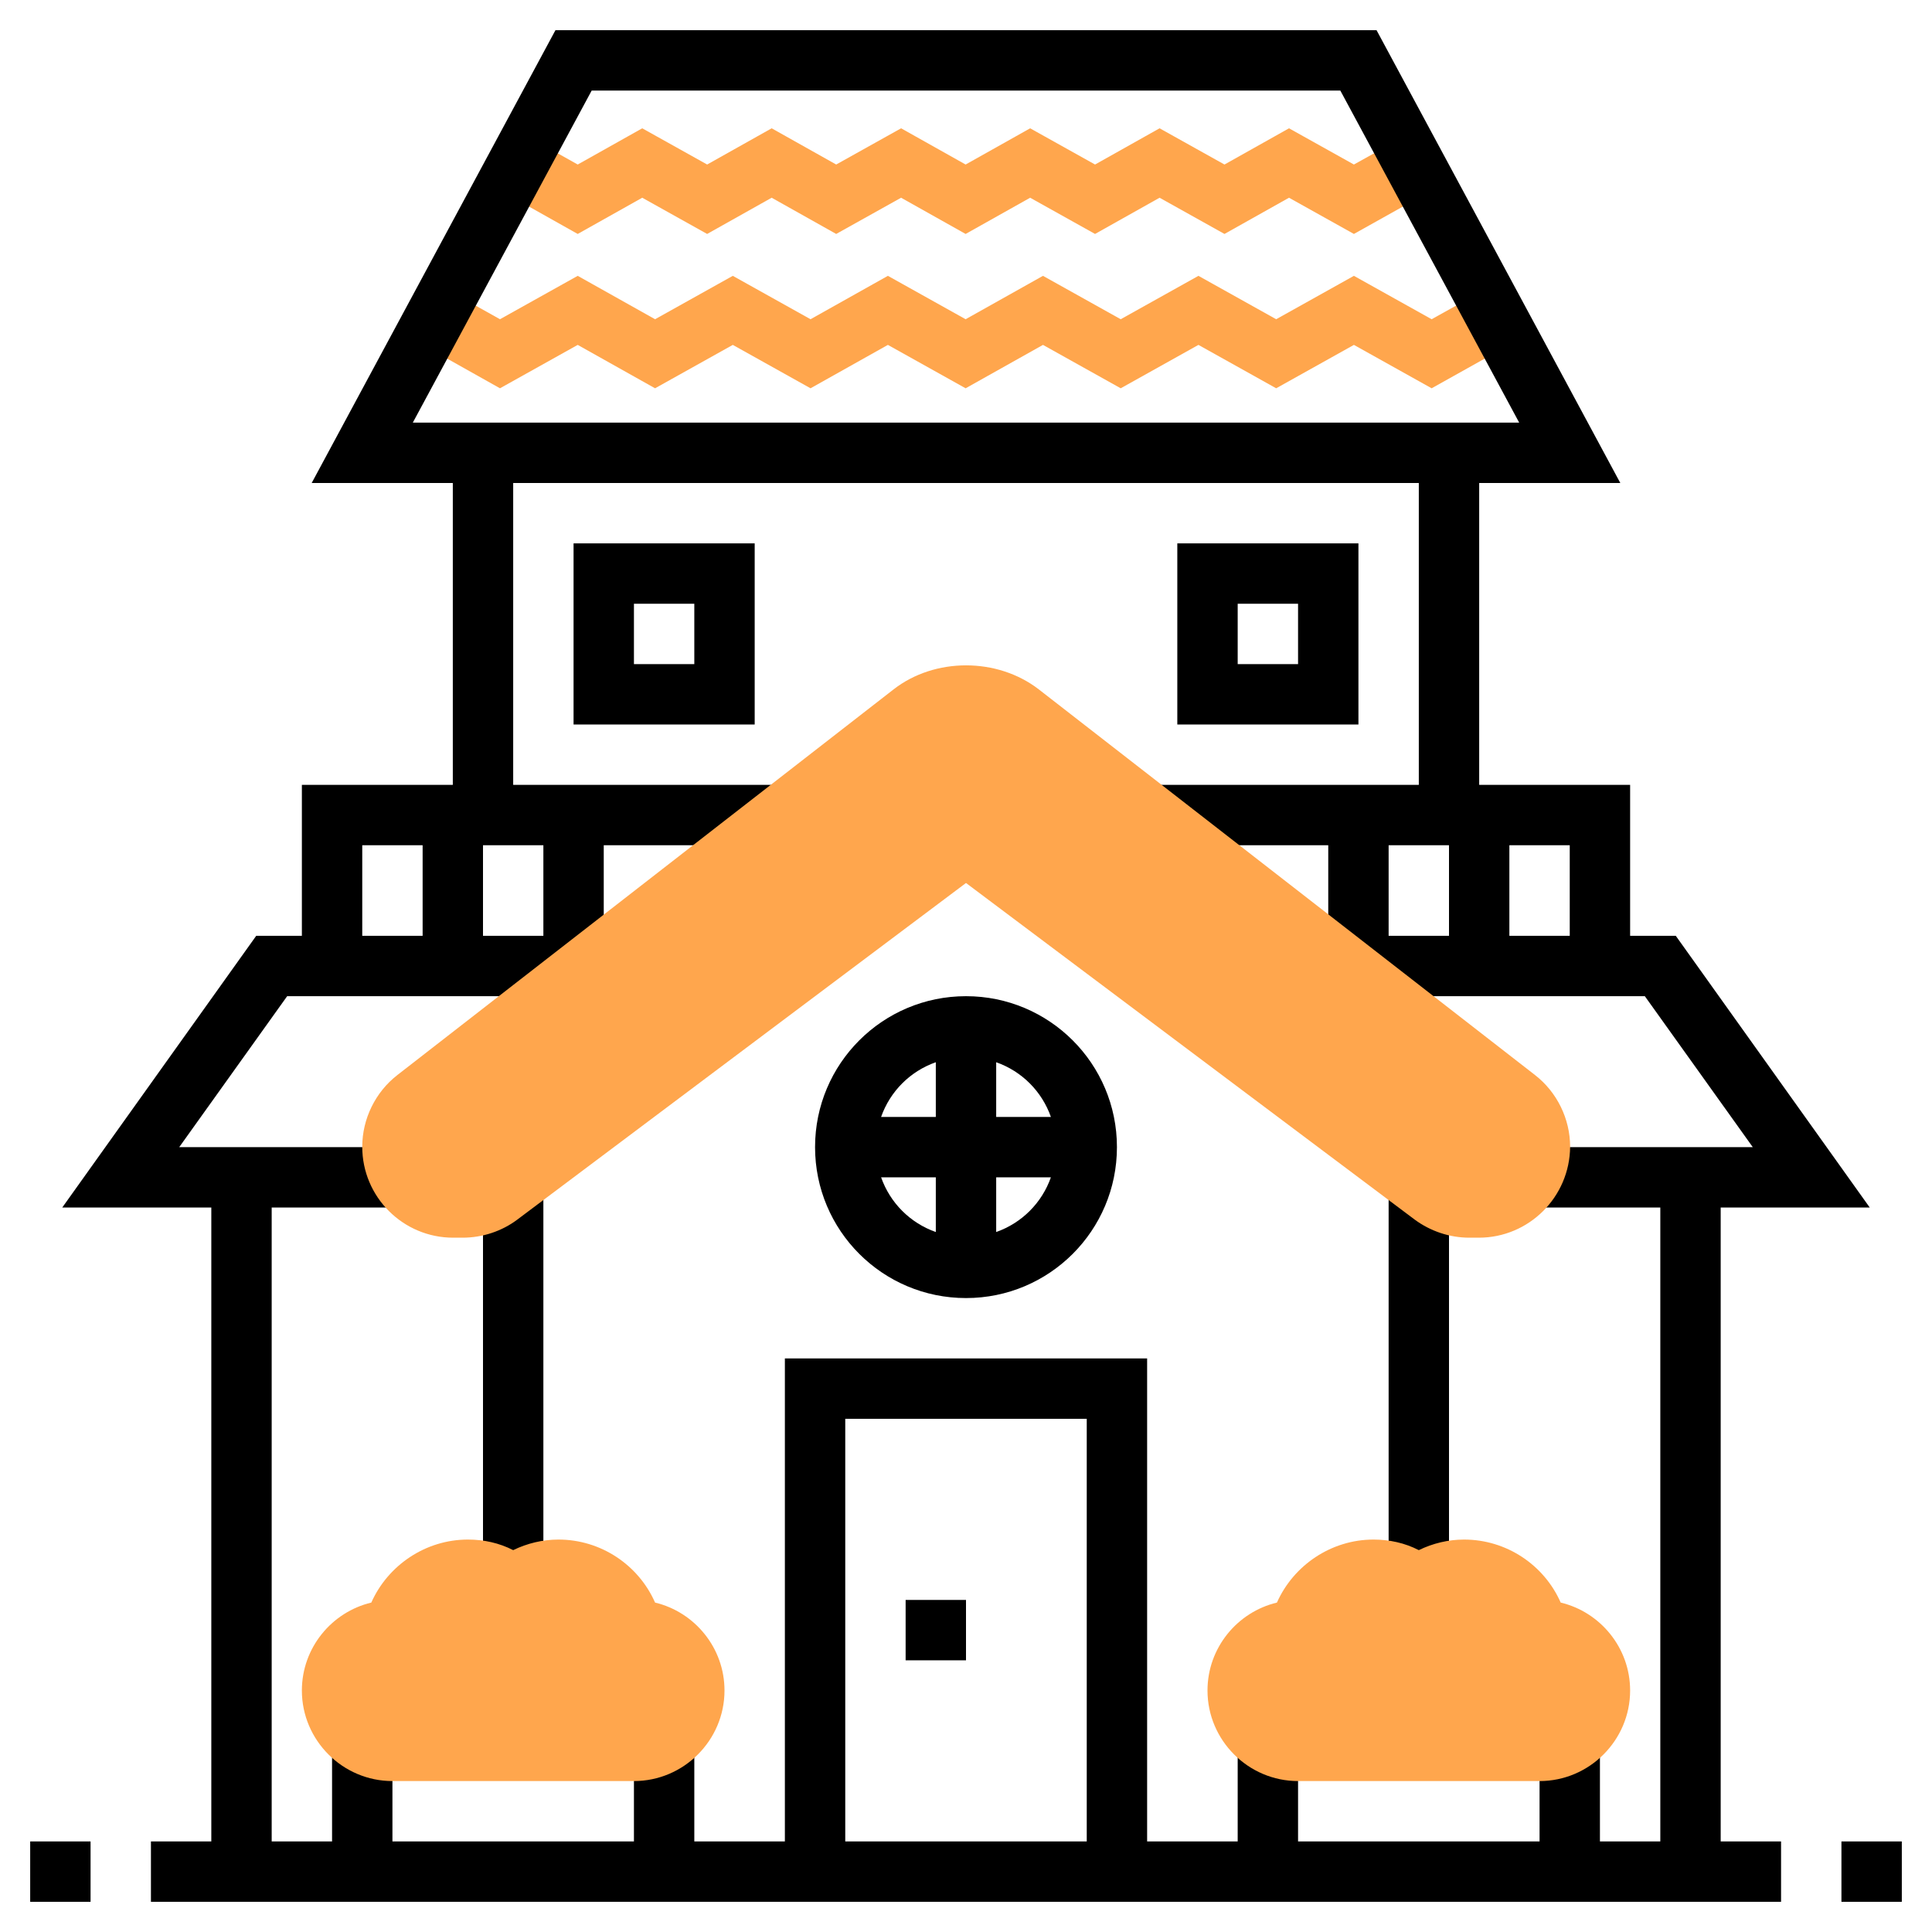
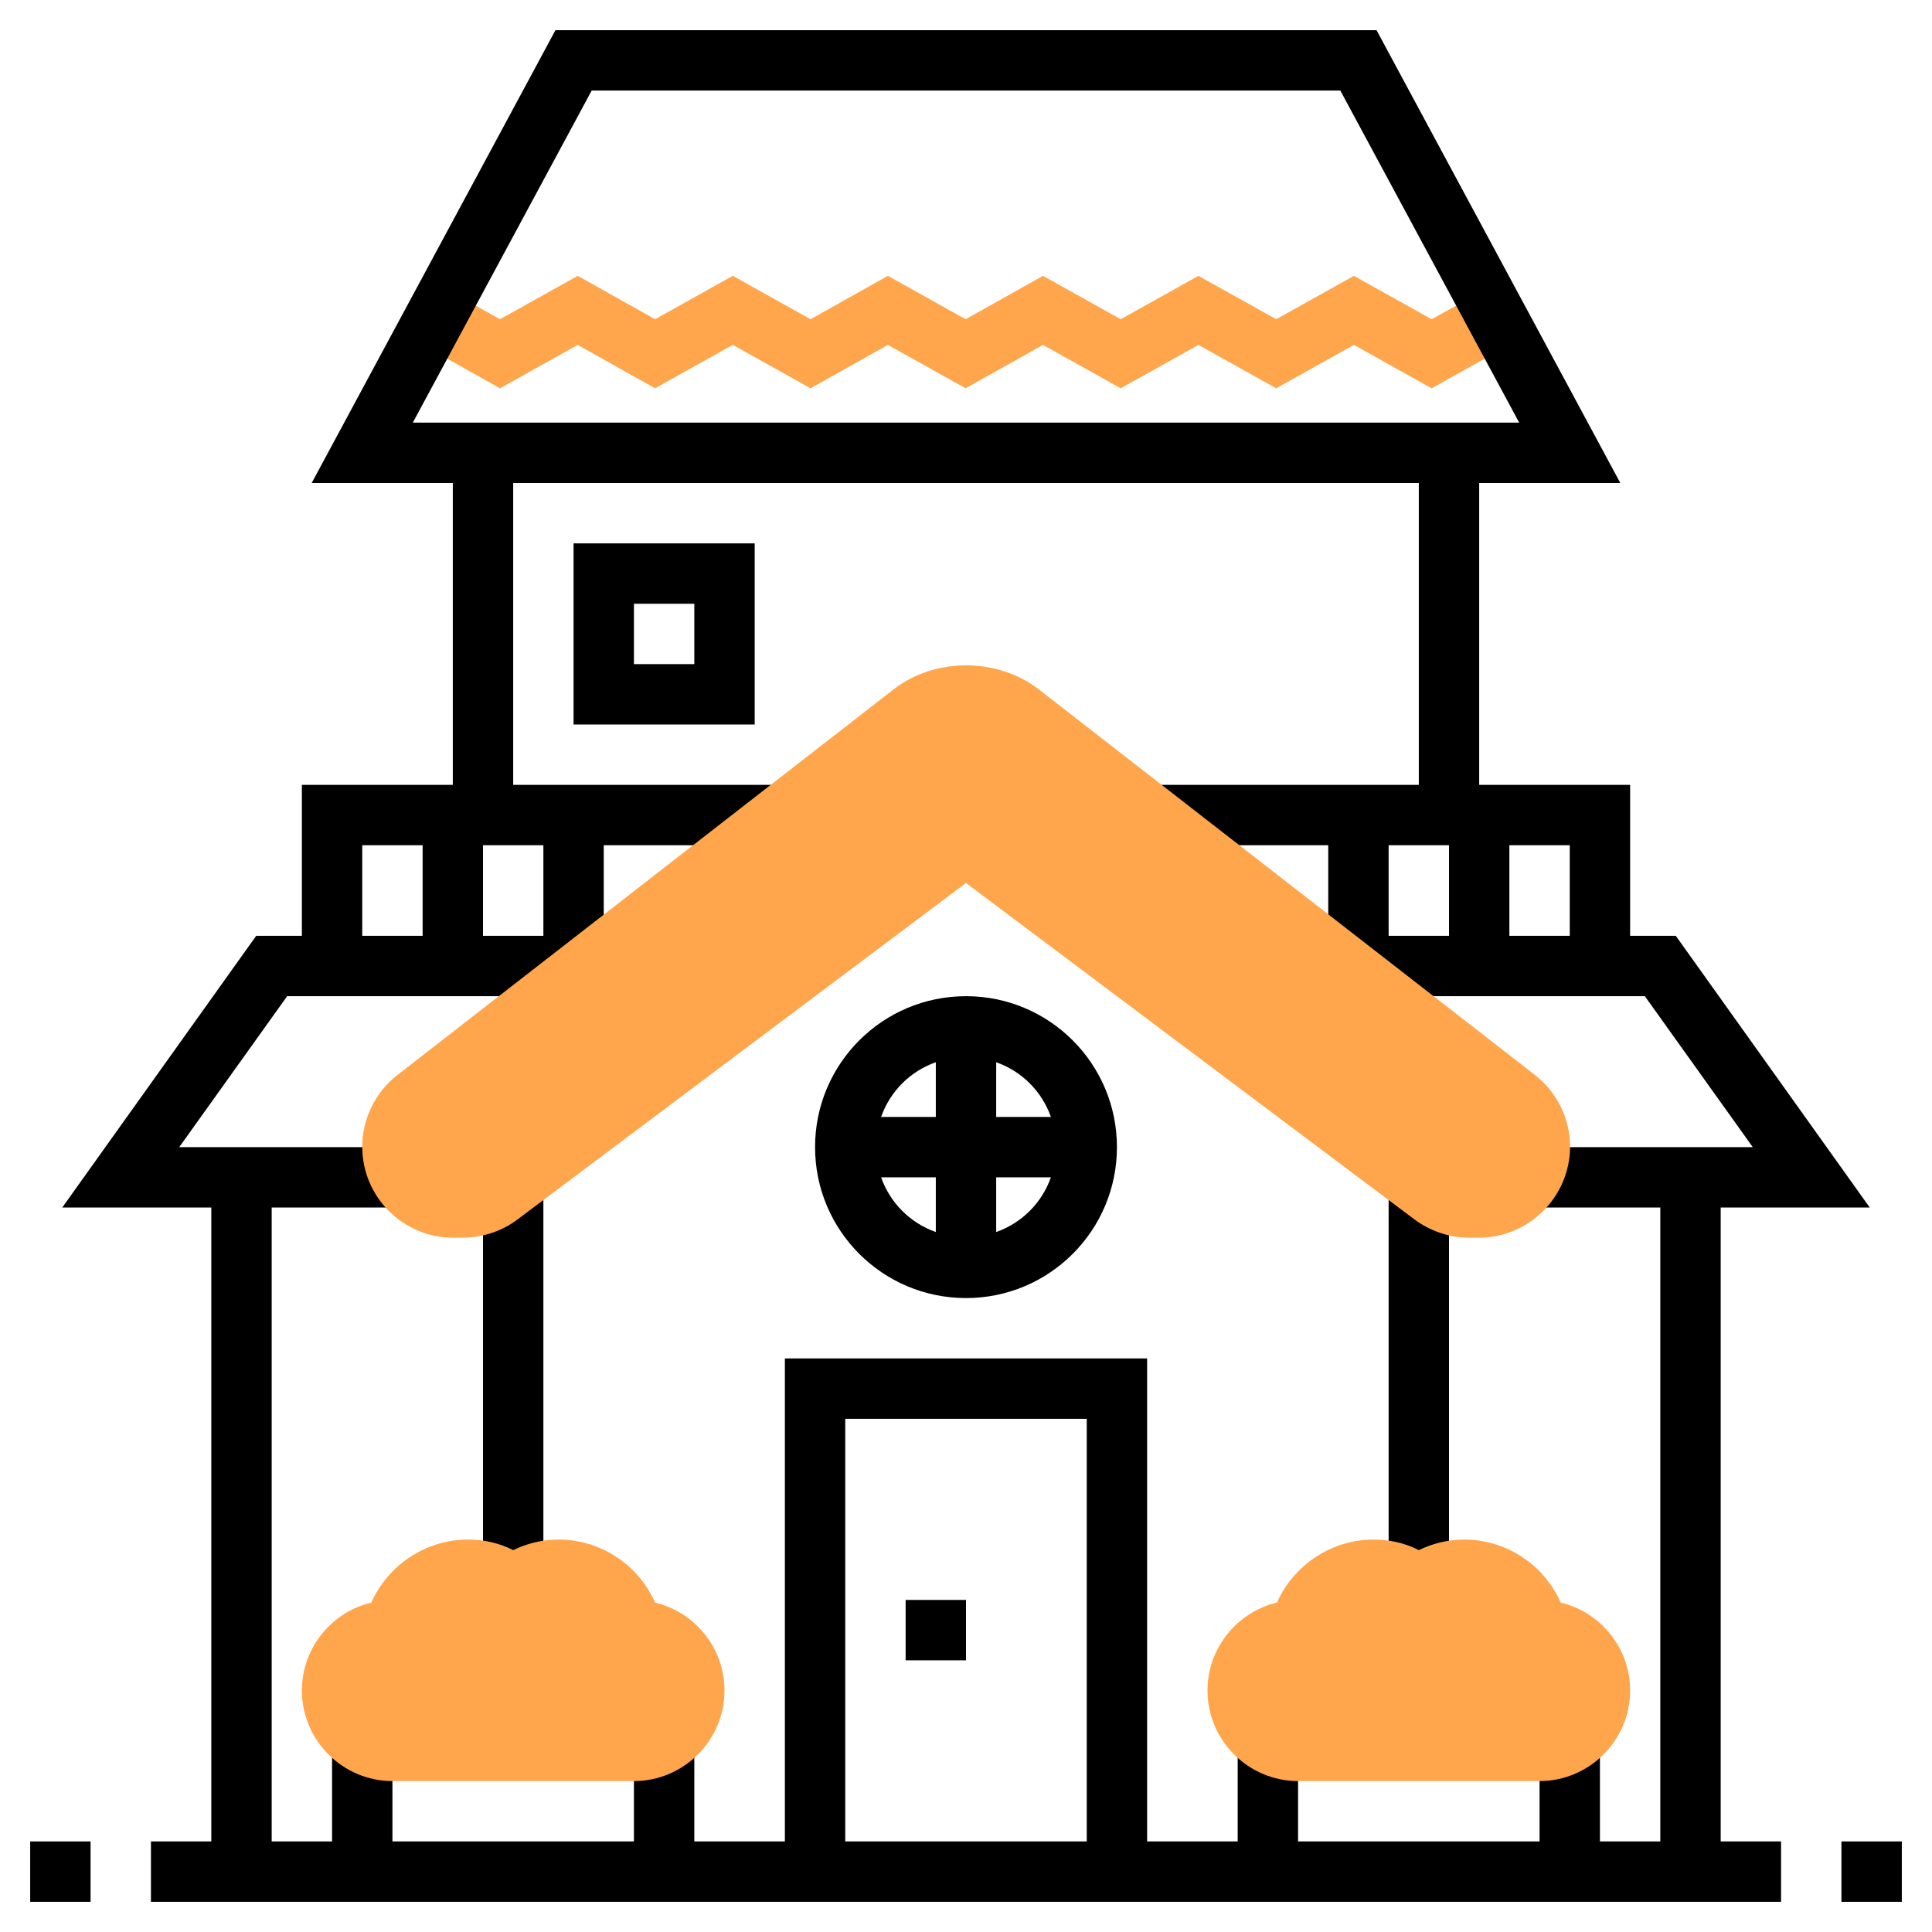
<svg xmlns="http://www.w3.org/2000/svg" version="1.1" id="Layer_1_1_" x="0px" y="0px" viewBox="0 0 512 512" style="enable-background:new 0 0 512 512;" xml:space="preserve">
  <style type="text/css">
	.st0{fill:#FFA64D;}
</style>
  <g>
-     <polygon class="st0" points="255.9,62 238.8,52.4 221.6,62 204.5,52.4 187.4,62 170.2,52.4 153.1,62 132.1,50.2 139.9,36.2    153.1,43.6 170.2,34 187.4,43.6 204.5,34 221.6,43.6 238.8,34 255.9,43.6 273,34 290.2,43.6 307.3,34 324.5,43.6 341.6,34    358.8,43.6 372.1,36.2 379.9,50.2 358.8,62 341.6,52.4 324.5,62 307.3,52.4 290.2,62 273,52.4  " />
-   </g>
+     </g>
  <g>
    <polygon class="st0" points="132.5,102.9 108.1,89.2 115.9,75.3 132.5,84.6 153.1,73.1 173.6,84.6 194.2,73.1 214.8,84.6    235.3,73.1 255.9,84.6 276.4,73.1 297,84.6 317.6,73.1 338.2,84.6 358.8,73.1 379.4,84.6 396.1,75.3 403.9,89.2 379.4,102.9    358.8,91.4 338.2,102.9 317.6,91.4 297,102.9 276.4,91.4 255.9,102.9 235.3,91.4 214.8,102.9 194.2,91.4 173.6,102.9 153.1,91.4     " />
  </g>
  <g>
    <path d="M456,320h39.5l-51.4-72H432v-40h-40v-80h37.4L364.8,8H147.2L82.6,128H120v80H80v40H67.9l-51.4,72H56v168H40v16h432v-16h-16   V320z M416,248h-16v-24h16V248z M368,224h16v24h-16V224z M156.8,24h198.4l47.4,88H109.4L156.8,24z M144,248h-16v-24h16V248z    M96,224h16v24H96V224z M72,320h32v-16H47.5l28.6-40H152v-8h8v-32h48v-16h-72v-80h240v80h-72v16h48v32h8v8h75.9l28.6,40H408v16h32   v168h-16v-24h-16v24h-64v-24h-16v24h-24V360h-96v128h-24v-24h-16v24h-64v-24H88v24H72V320z M288,488h-64V376h64V488z" />
    <path d="M256,344c22.1,0,40-17.9,40-40s-17.9-40-40-40s-40,17.9-40,40S233.9,344,256,344z M233.5,312H248v14.5   C241.2,324.1,235.9,318.8,233.5,312z M264,326.5V312h14.5C276.1,318.8,270.8,324.1,264,326.5z M278.5,296H264v-14.5   C270.8,283.9,276.1,289.2,278.5,296z M248,281.5V296h-14.5C235.9,289.2,241.2,283.9,248,281.5z" />
    <rect x="128" y="312" width="16" height="104" />
    <rect x="368" y="312" width="16" height="104" />
    <rect x="240" y="424" width="16" height="16" />
-     <path d="M360,144h-48v48h48V144z M344,176h-16v-16h16V176z" />
    <path d="M152,192h48v-48h-48V192z M168,160h16v16h-16V160z" />
    <rect x="488" y="488" width="16" height="16" />
    <rect x="8" y="488" width="16" height="16" />
  </g>
  <g>
    <path class="st0" d="M168,472h-64c-13.2,0-24-10.8-24-24c0-11.3,7.9-20.8,18.4-23.3c4.4-9.9,14.4-16.7,25.6-16.7   c4.2,0,8.3,0.9,12,2.8c3.7-1.8,7.8-2.8,12-2.8c11.2,0,21.2,6.7,25.6,16.7c10.5,2.5,18.4,12,18.4,23.3C192,461.2,181.2,472,168,472z   " />
  </g>
  <g>
    <path class="st0" d="M408,472h-64c-13.2,0-24-10.8-24-24c0-11.3,7.9-20.8,18.4-23.3c4.4-9.9,14.4-16.7,25.6-16.7   c4.2,0,8.3,0.9,12,2.8c3.7-1.8,7.8-2.8,12-2.8c11.2,0,21.2,6.7,25.6,16.7c10.5,2.5,18.4,12,18.4,23.3C432,461.2,421.2,472,408,472z   " />
  </g>
  <g>
    <path class="st0" d="M391.9,328h-2.5c-5.2,0-10.3-1.7-14.5-4.8L256,234l-118.9,89.2c-4.1,3.1-9.3,4.8-14.5,4.8h-2.5   c-13.3,0-24.1-10.8-24.1-24.1c0-7.4,3.5-14.5,9.3-19l131.5-102.2c10.9-8.5,27.5-8.5,38.5,0l131.5,102.2c5.8,4.5,9.3,11.6,9.3,19   C416,317.2,405.2,328,391.9,328z" />
  </g>
</svg>